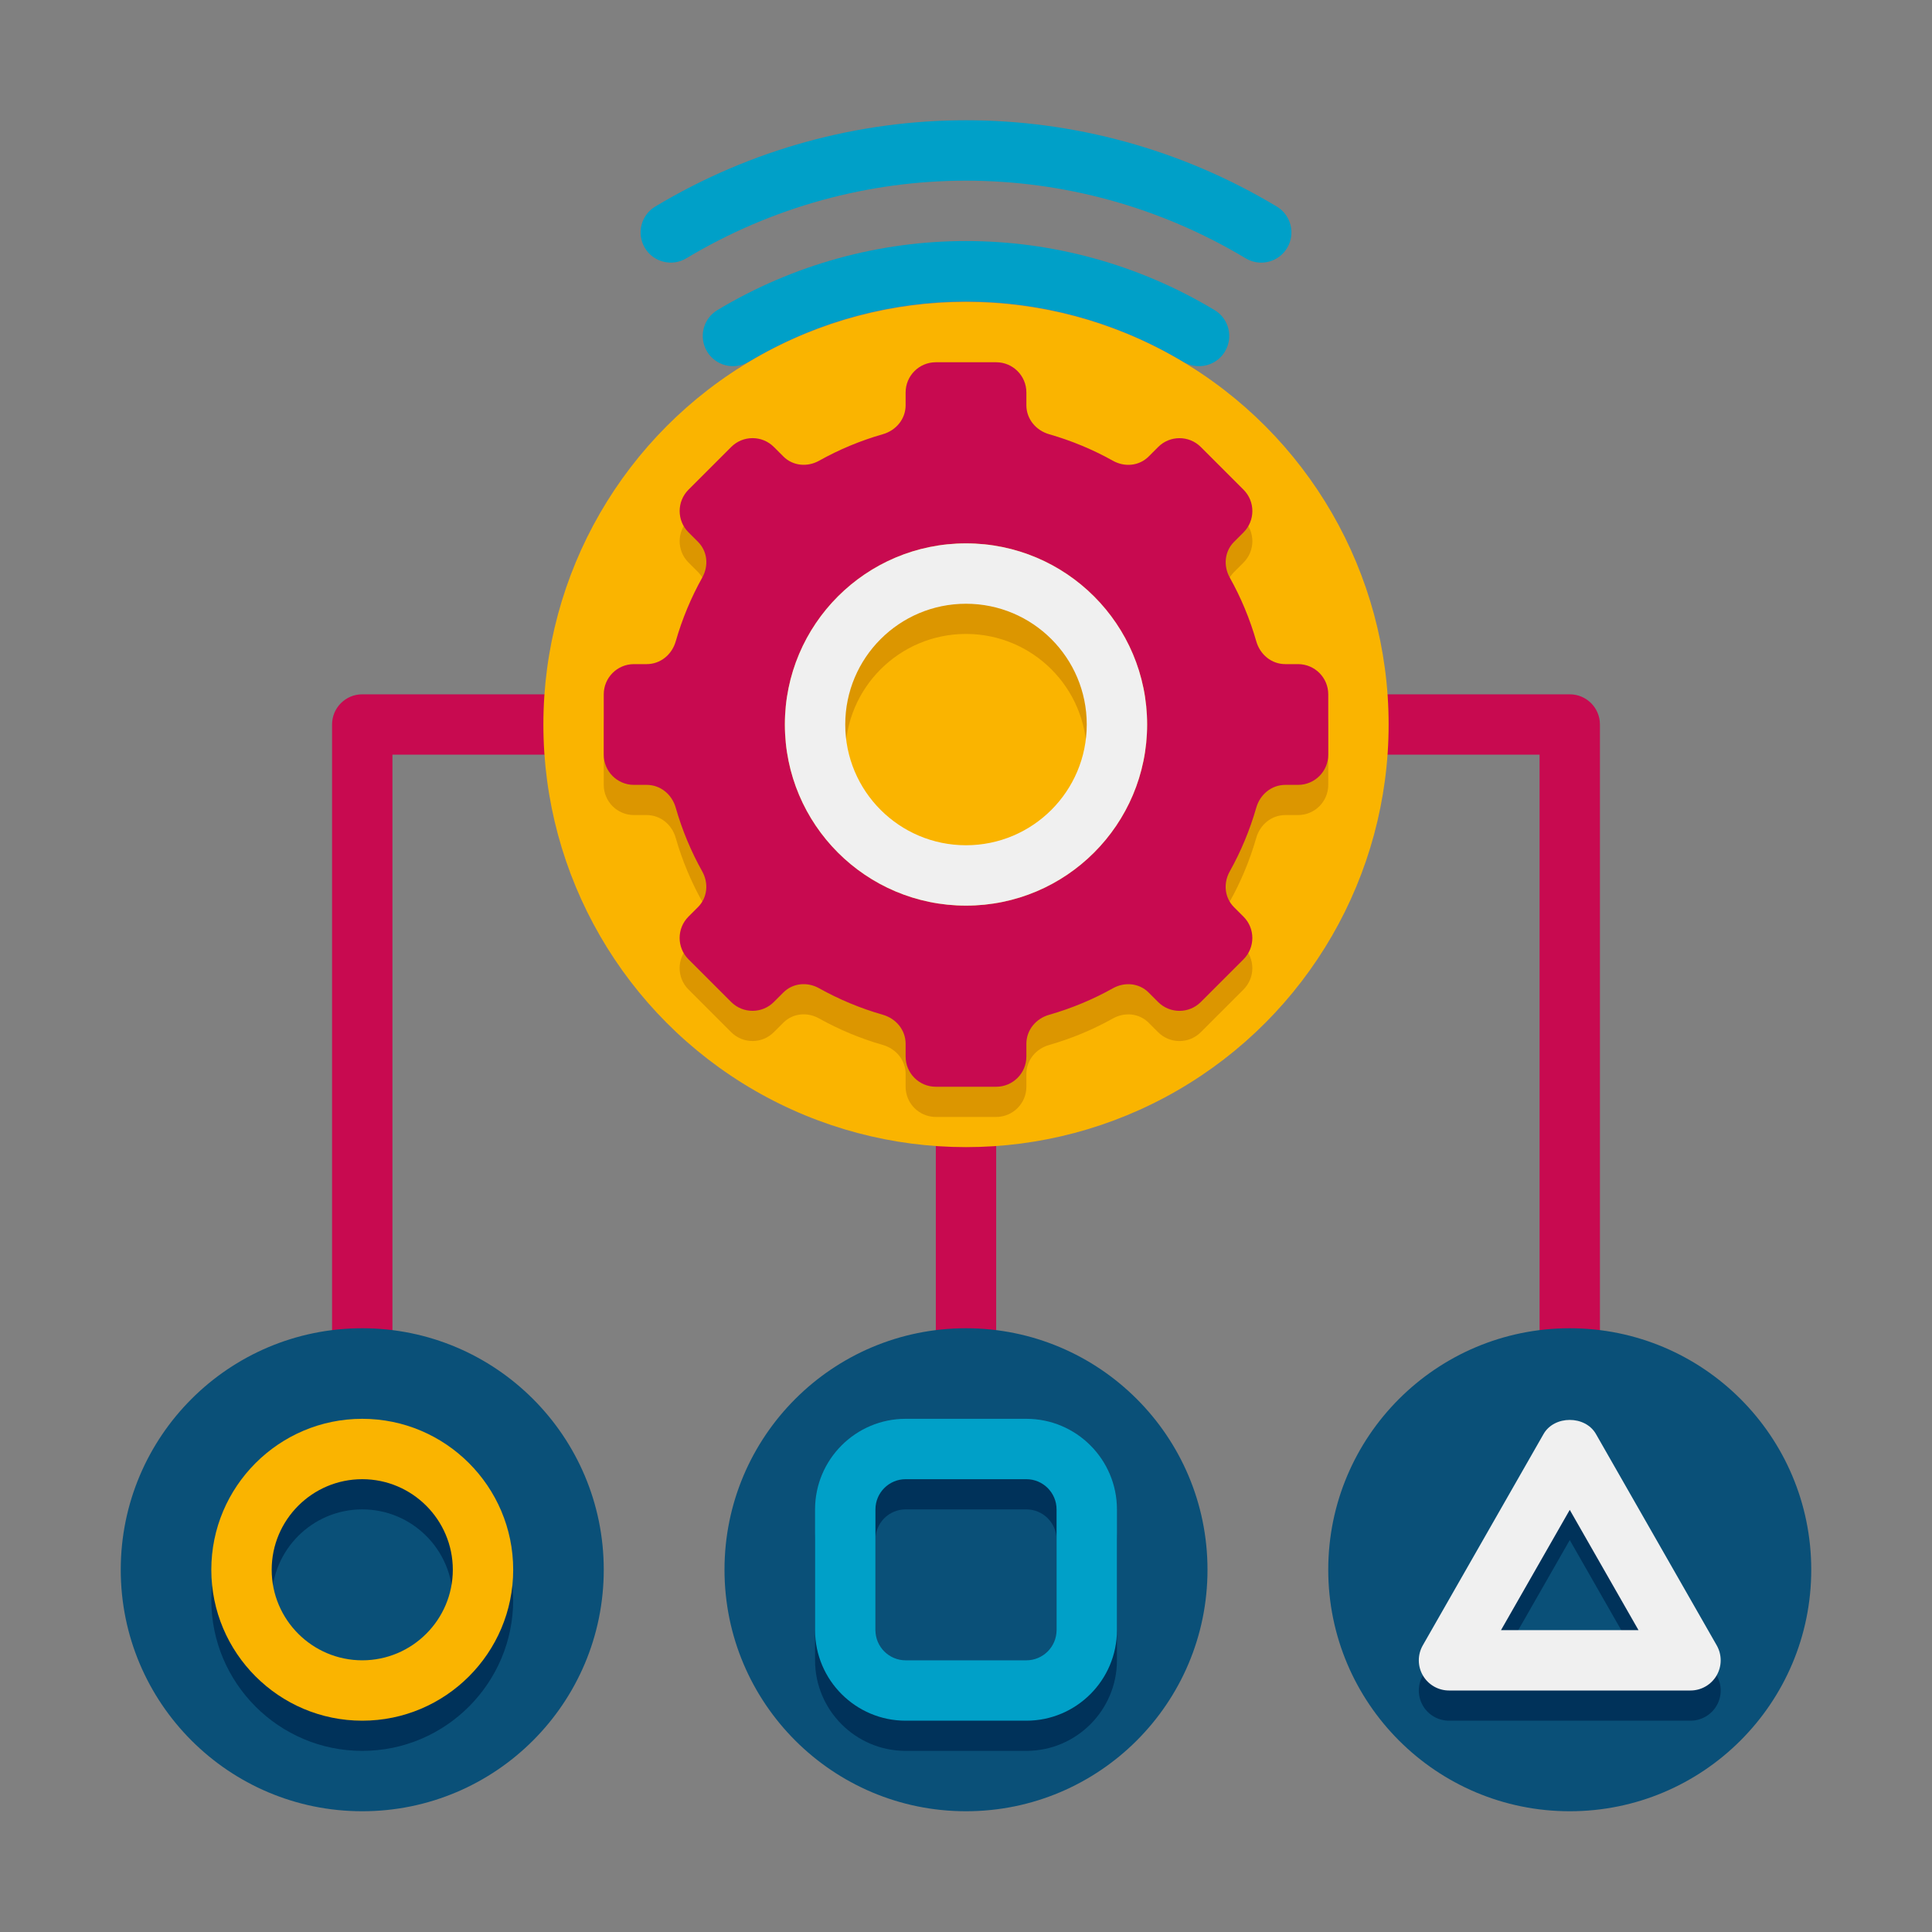
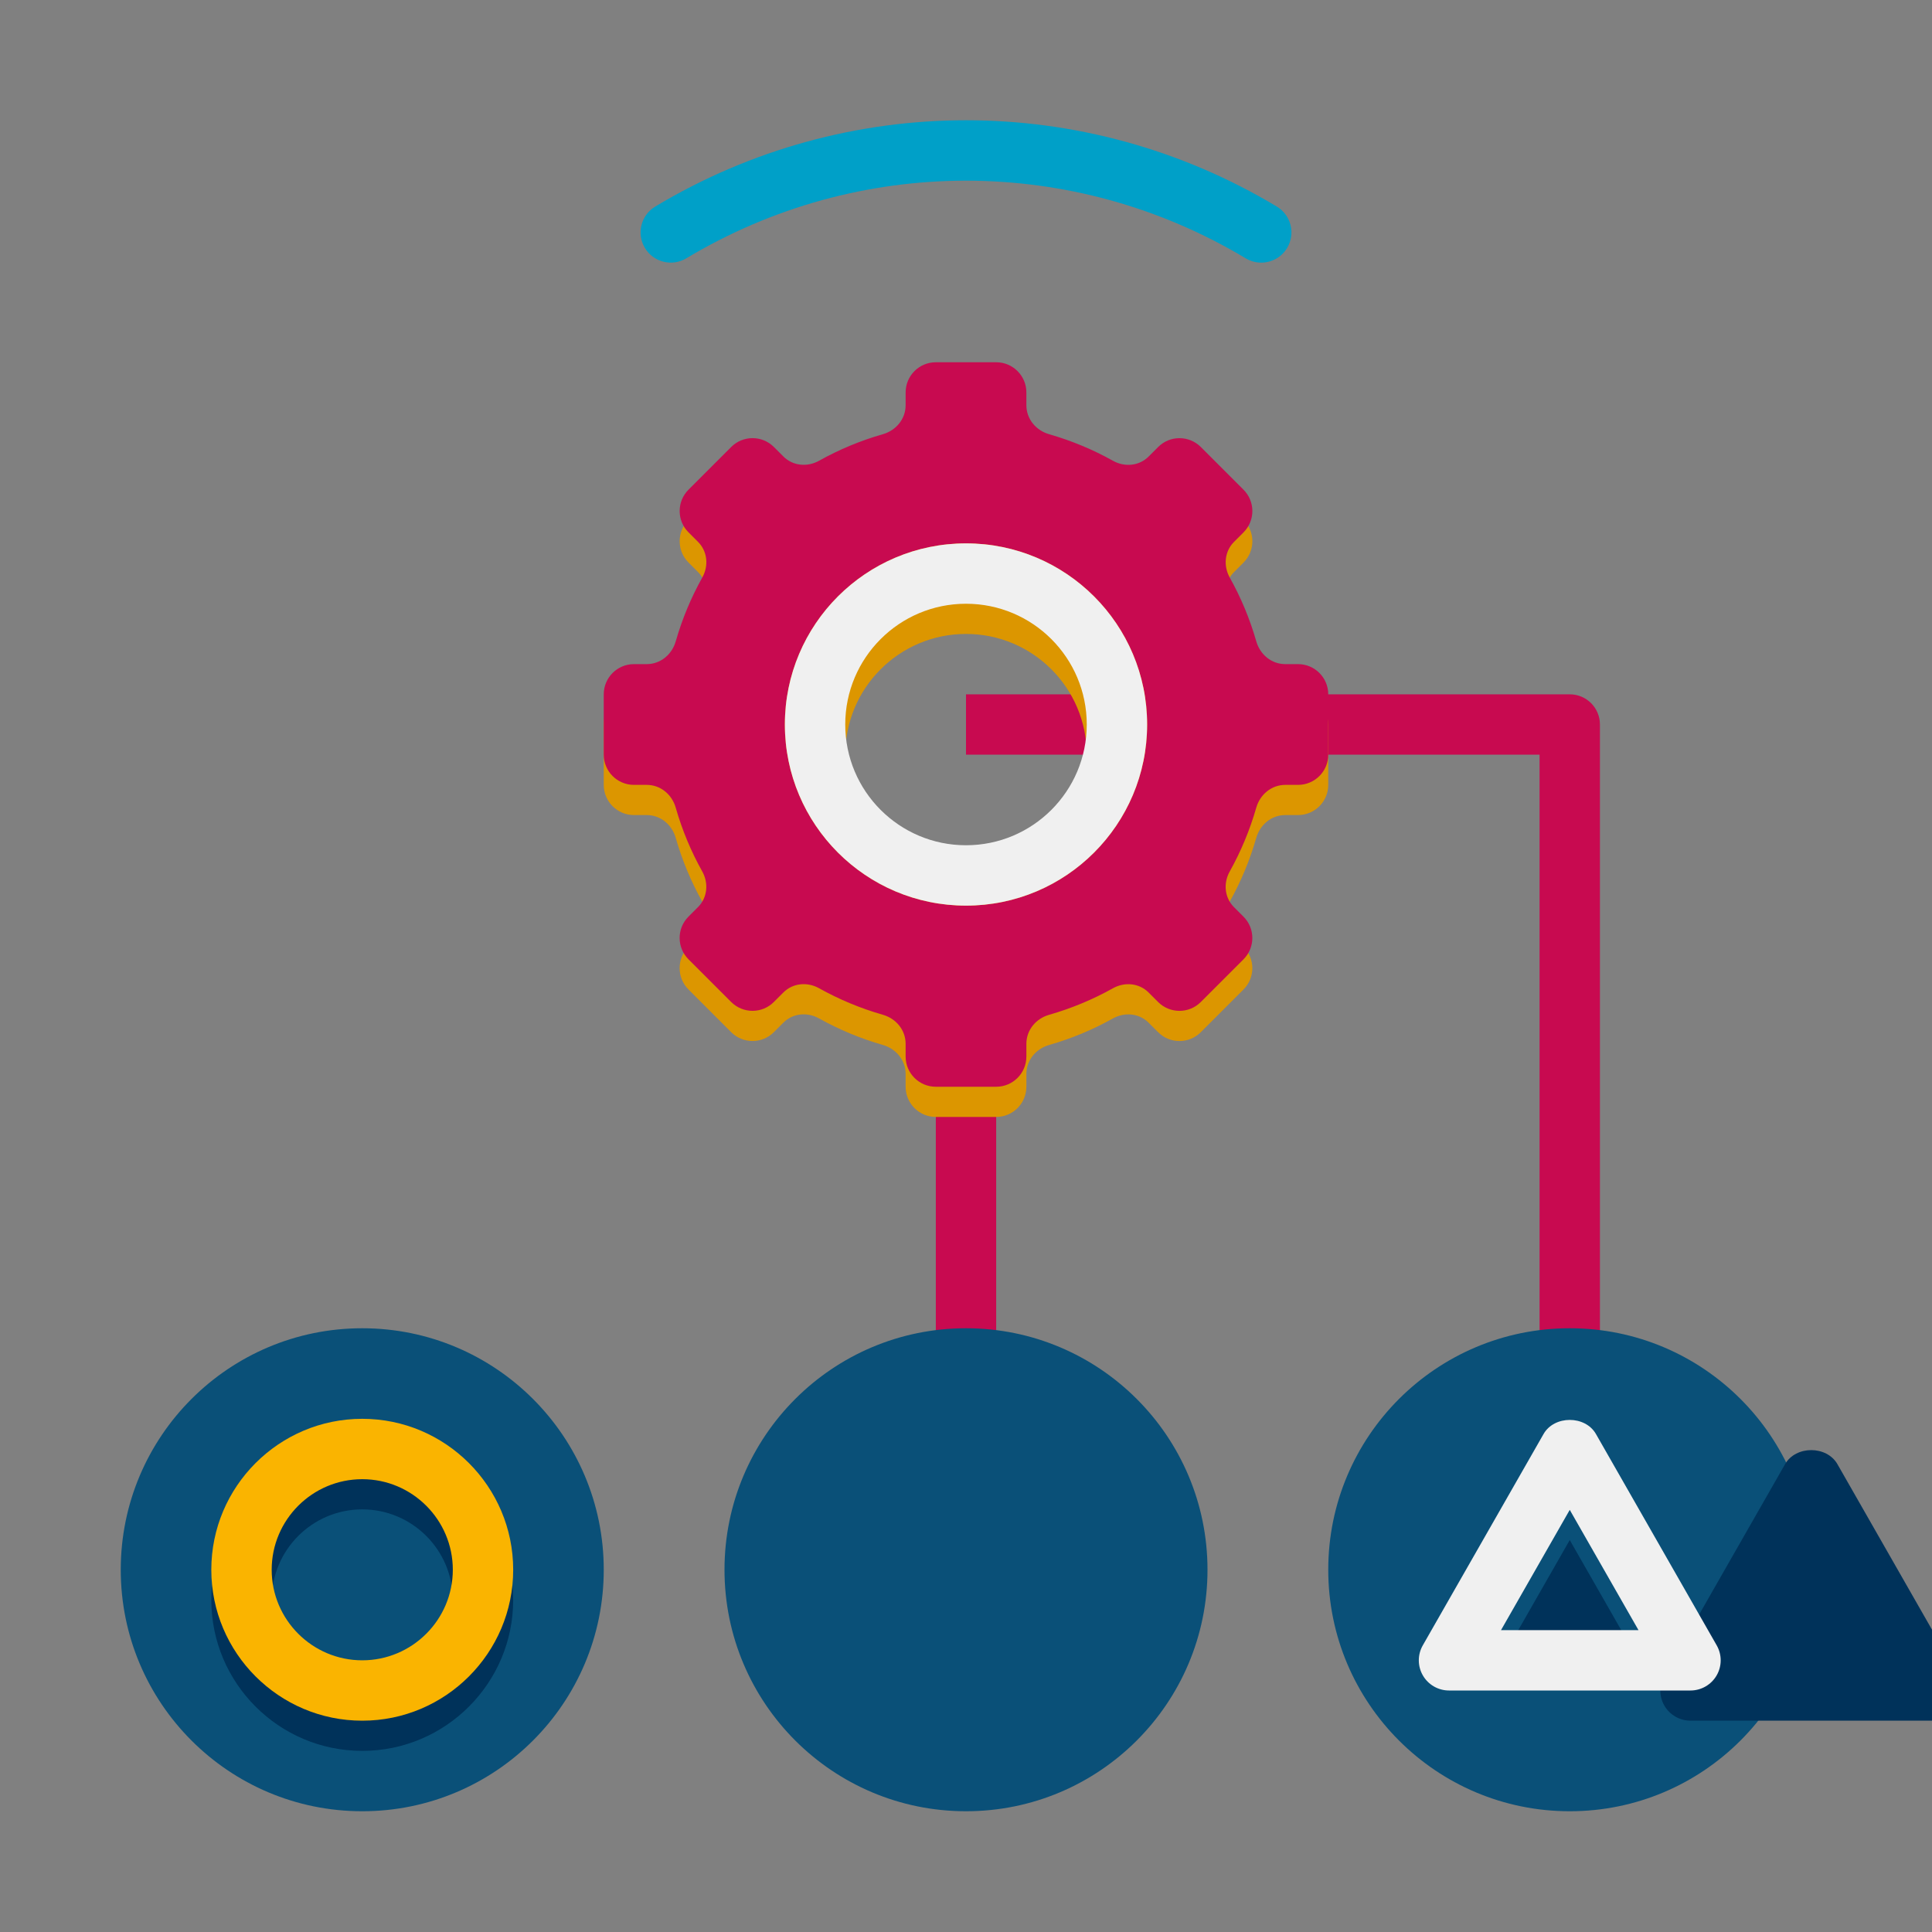
<svg xmlns="http://www.w3.org/2000/svg" enable-background="new 0 0 64 64" height="512" viewBox="0 0 64 64" width="512">
  <rect x="0" y="0" width="64" height="64" fill="#808080" stroke="none" />
  <g id="Icons">
    <g>
      <g>
        <path d="m31 36h2v16h-2z" fill="#c80a50" />
      </g>
      <g>
-         <path d="m13 52h-2v-28c0-.552.448-1 1-1h20v2h-19z" fill="#c80a50" />
-       </g>
+         </g>
      <g>
        <path d="m53 52h-2v-27h-19v-2h20c.552 0 1 .448 1 1z" fill="#c80a50" />
      </g>
      <g>
-         <circle cx="32" cy="24" fill="#fab400" r="14" />
-       </g>
+         </g>
      <g>
        <g>
          <path d="m43 23h-.423c-.456 0-.836-.316-.961-.755-.213-.744-.509-1.452-.879-2.113-.216-.388-.173-.867.141-1.181l.315-.315c.391-.391.391-1.024 0-1.414l-1.414-1.414c-.391-.391-1.024-.391-1.414 0l-.315.315c-.314.314-.793.358-1.181.141-.662-.37-1.37-.666-2.113-.879-.44-.126-.756-.506-.756-.962v-.423c0-.552-.448-1-1-1h-2c-.552 0-1 .448-1 1v.423c0 .456-.316.836-.755.961-.744.213-1.452.509-2.113.879-.388.216-.867.173-1.181-.141l-.315-.315c-.391-.391-1.024-.391-1.414 0l-1.414 1.414c-.391.391-.391 1.024 0 1.414l.315.315c.314.314.358.793.141 1.181-.37.662-.666 1.37-.879 2.113-.126.44-.506.756-.962.756h-.423c-.552 0-1 .448-1 1v2c0 .552.448 1 1 1h.423c.456 0 .836.316.961.755.213.744.509 1.452.879 2.113.216.388.173.867-.141 1.181l-.315.315c-.391.391-.391 1.024 0 1.414l1.414 1.414c.391.391 1.024.391 1.414 0l.315-.315c.314-.314.793-.358 1.181-.141.662.37 1.37.666 2.113.879.44.126.756.506.756.962v.423c0 .552.448 1 1 1h2c.552 0 1-.448 1-1v-.423c0-.456.316-.836.755-.961.744-.213 1.452-.509 2.113-.879.388-.216.867-.173 1.181.141l.315.315c.391.391 1.024.391 1.414 0l1.414-1.414c.391-.391.391-1.024 0-1.414l-.315-.315c-.314-.314-.358-.793-.141-1.181.37-.662.666-1.37.879-2.113.126-.44.506-.756.962-.756h.423c.552 0 1-.448 1-1v-2c0-.552-.448-1-1-1zm-11 6c-2.209 0-4-1.791-4-4s1.791-4 4-4 4 1.791 4 4-1.791 4-4 4z" fill="#dc9600" />
        </g>
        <g>
          <g>
            <path d="m43 22h-.423c-.456 0-.836-.316-.961-.755-.213-.744-.509-1.452-.879-2.113-.216-.388-.173-.867.141-1.181l.315-.315c.391-.391.391-1.024 0-1.414l-1.414-1.414c-.391-.391-1.024-.391-1.414 0l-.315.315c-.314.314-.793.358-1.181.141-.662-.37-1.37-.666-2.113-.879-.44-.126-.756-.506-.756-.962v-.423c0-.552-.448-1-1-1h-2c-.552 0-1 .448-1 1v.423c0 .456-.316.836-.755.961-.744.213-1.452.509-2.113.879-.388.216-.867.173-1.181-.141l-.315-.315c-.391-.391-1.024-.391-1.414 0l-1.414 1.414c-.391.391-.391 1.024 0 1.414l.315.315c.314.314.358.793.141 1.181-.37.662-.666 1.37-.879 2.113-.126.44-.506.756-.962.756h-.423c-.552 0-1 .448-1 1v2c0 .552.448 1 1 1h.423c.456 0 .836.316.961.755.213.744.509 1.452.879 2.113.216.388.173.867-.141 1.181l-.315.315c-.391.391-.391 1.024 0 1.414l1.414 1.414c.391.391 1.024.391 1.414 0l.315-.315c.314-.314.793-.358 1.181-.141.662.37 1.37.666 2.113.879.44.126.756.506.756.962v.423c0 .552.448 1 1 1h2c.552 0 1-.448 1-1v-.423c0-.456.316-.836.755-.961.744-.213 1.452-.509 2.113-.879.388-.216.867-.173 1.181.141l.315.315c.391.391 1.024.391 1.414 0l1.414-1.414c.391-.391.391-1.024 0-1.414l-.315-.315c-.314-.314-.358-.793-.141-1.181.37-.662.666-1.37.879-2.113.126-.44.506-.756.962-.756h.423c.552 0 1-.448 1-1v-2c0-.552-.448-1-1-1zm-11 8c-3.314 0-6-2.686-6-6s2.686-6 6-6 6 2.686 6 6-2.686 6-6 6z" fill="#c80a50" />
          </g>
          <g>
            <path d="m32 18c-3.314 0-6 2.686-6 6s2.686 6 6 6 6-2.686 6-6-2.686-6-6-6zm0 10c-2.209 0-4-1.791-4-4s1.791-4 4-4 4 1.791 4 4-1.791 4-4 4z" fill="#f0f0f0" />
          </g>
        </g>
        <g>
-           <path d="m39.719 12.13c-.175 0-.353-.046-.514-.143-4.444-2.669-9.967-2.669-14.411 0-.474.284-1.088.131-1.372-.343s-.131-1.088.343-1.372c5.079-3.05 11.391-3.05 16.47 0 .474.284.627.898.343 1.372-.188.313-.519.486-.859.486z" fill="#00a0c8" />
-         </g>
+           </g>
        <g>
          <path d="m41.779 8.7c-.175 0-.353-.046-.514-.143-5.715-3.429-12.815-3.429-18.53 0-.473.284-1.088.131-1.372-.343s-.131-1.088.343-1.372c6.35-3.811 14.239-3.811 20.589 0 .474.284.627.898.343 1.372-.188.313-.519.486-.859.486z" fill="#00a0c8" />
        </g>
      </g>
      <g>
        <circle cx="12" cy="52" fill="#0a5078" r="8" />
      </g>
      <g>
        <circle cx="32" cy="52" fill="#0a5078" r="8" />
      </g>
      <g>
        <circle cx="52" cy="52" fill="#0a5078" r="8" />
      </g>
      <g>
        <path d="m12 58c-2.757 0-5-2.243-5-5s2.243-5 5-5 5 2.243 5 5-2.243 5-5 5zm0-8c-1.654 0-3 1.346-3 3s1.346 3 3 3 3-1.346 3-3-1.346-3-3-3z" fill="#00325a" />
      </g>
      <g>
-         <path d="m34 58h-4c-1.654 0-3-1.346-3-3v-4c0-1.654 1.346-3 3-3h4c1.654 0 3 1.346 3 3v4c0 1.654-1.346 3-3 3zm-4-8c-.551 0-1 .449-1 1v4c0 .551.449 1 1 1h4c.551 0 1-.449 1-1v-4c0-.551-.449-1-1-1z" fill="#00325a" />
-       </g>
+         </g>
      <g>
-         <path d="m56 57h-8c-.356 0-.686-.19-.865-.498s-.18-.688-.003-.998l4-7c.355-.623 1.381-.623 1.736 0l4 7c.177.31.176.69-.003.998s-.509.498-.865.498zm-6.277-2h4.554l-2.277-3.984z" fill="#00325a" />
+         <path d="m56 57c-.356 0-.686-.19-.865-.498s-.18-.688-.003-.998l4-7c.355-.623 1.381-.623 1.736 0l4 7c.177.31.176.69-.003.998s-.509.498-.865.498zm-6.277-2h4.554l-2.277-3.984z" fill="#00325a" />
      </g>
      <g>
        <path d="m12 57c-2.757 0-5-2.243-5-5s2.243-5 5-5 5 2.243 5 5-2.243 5-5 5zm0-8c-1.654 0-3 1.346-3 3s1.346 3 3 3 3-1.346 3-3-1.346-3-3-3z" fill="#fab400" />
      </g>
      <g>
-         <path d="m34 57h-4c-1.654 0-3-1.346-3-3v-4c0-1.654 1.346-3 3-3h4c1.654 0 3 1.346 3 3v4c0 1.654-1.346 3-3 3zm-4-8c-.551 0-1 .449-1 1v4c0 .551.449 1 1 1h4c.551 0 1-.449 1-1v-4c0-.551-.449-1-1-1z" fill="#00a0c8" />
-       </g>
+         </g>
      <g>
        <path d="m56 56h-8c-.356 0-.686-.19-.865-.498s-.18-.688-.003-.998l4-7c.355-.623 1.381-.623 1.736 0l4 7c.177.31.176.69-.003.998s-.509.498-.865.498zm-6.277-2h4.554l-2.277-3.984z" fill="#f0f0f0" />
      </g>
    </g>
  </g>
</svg>